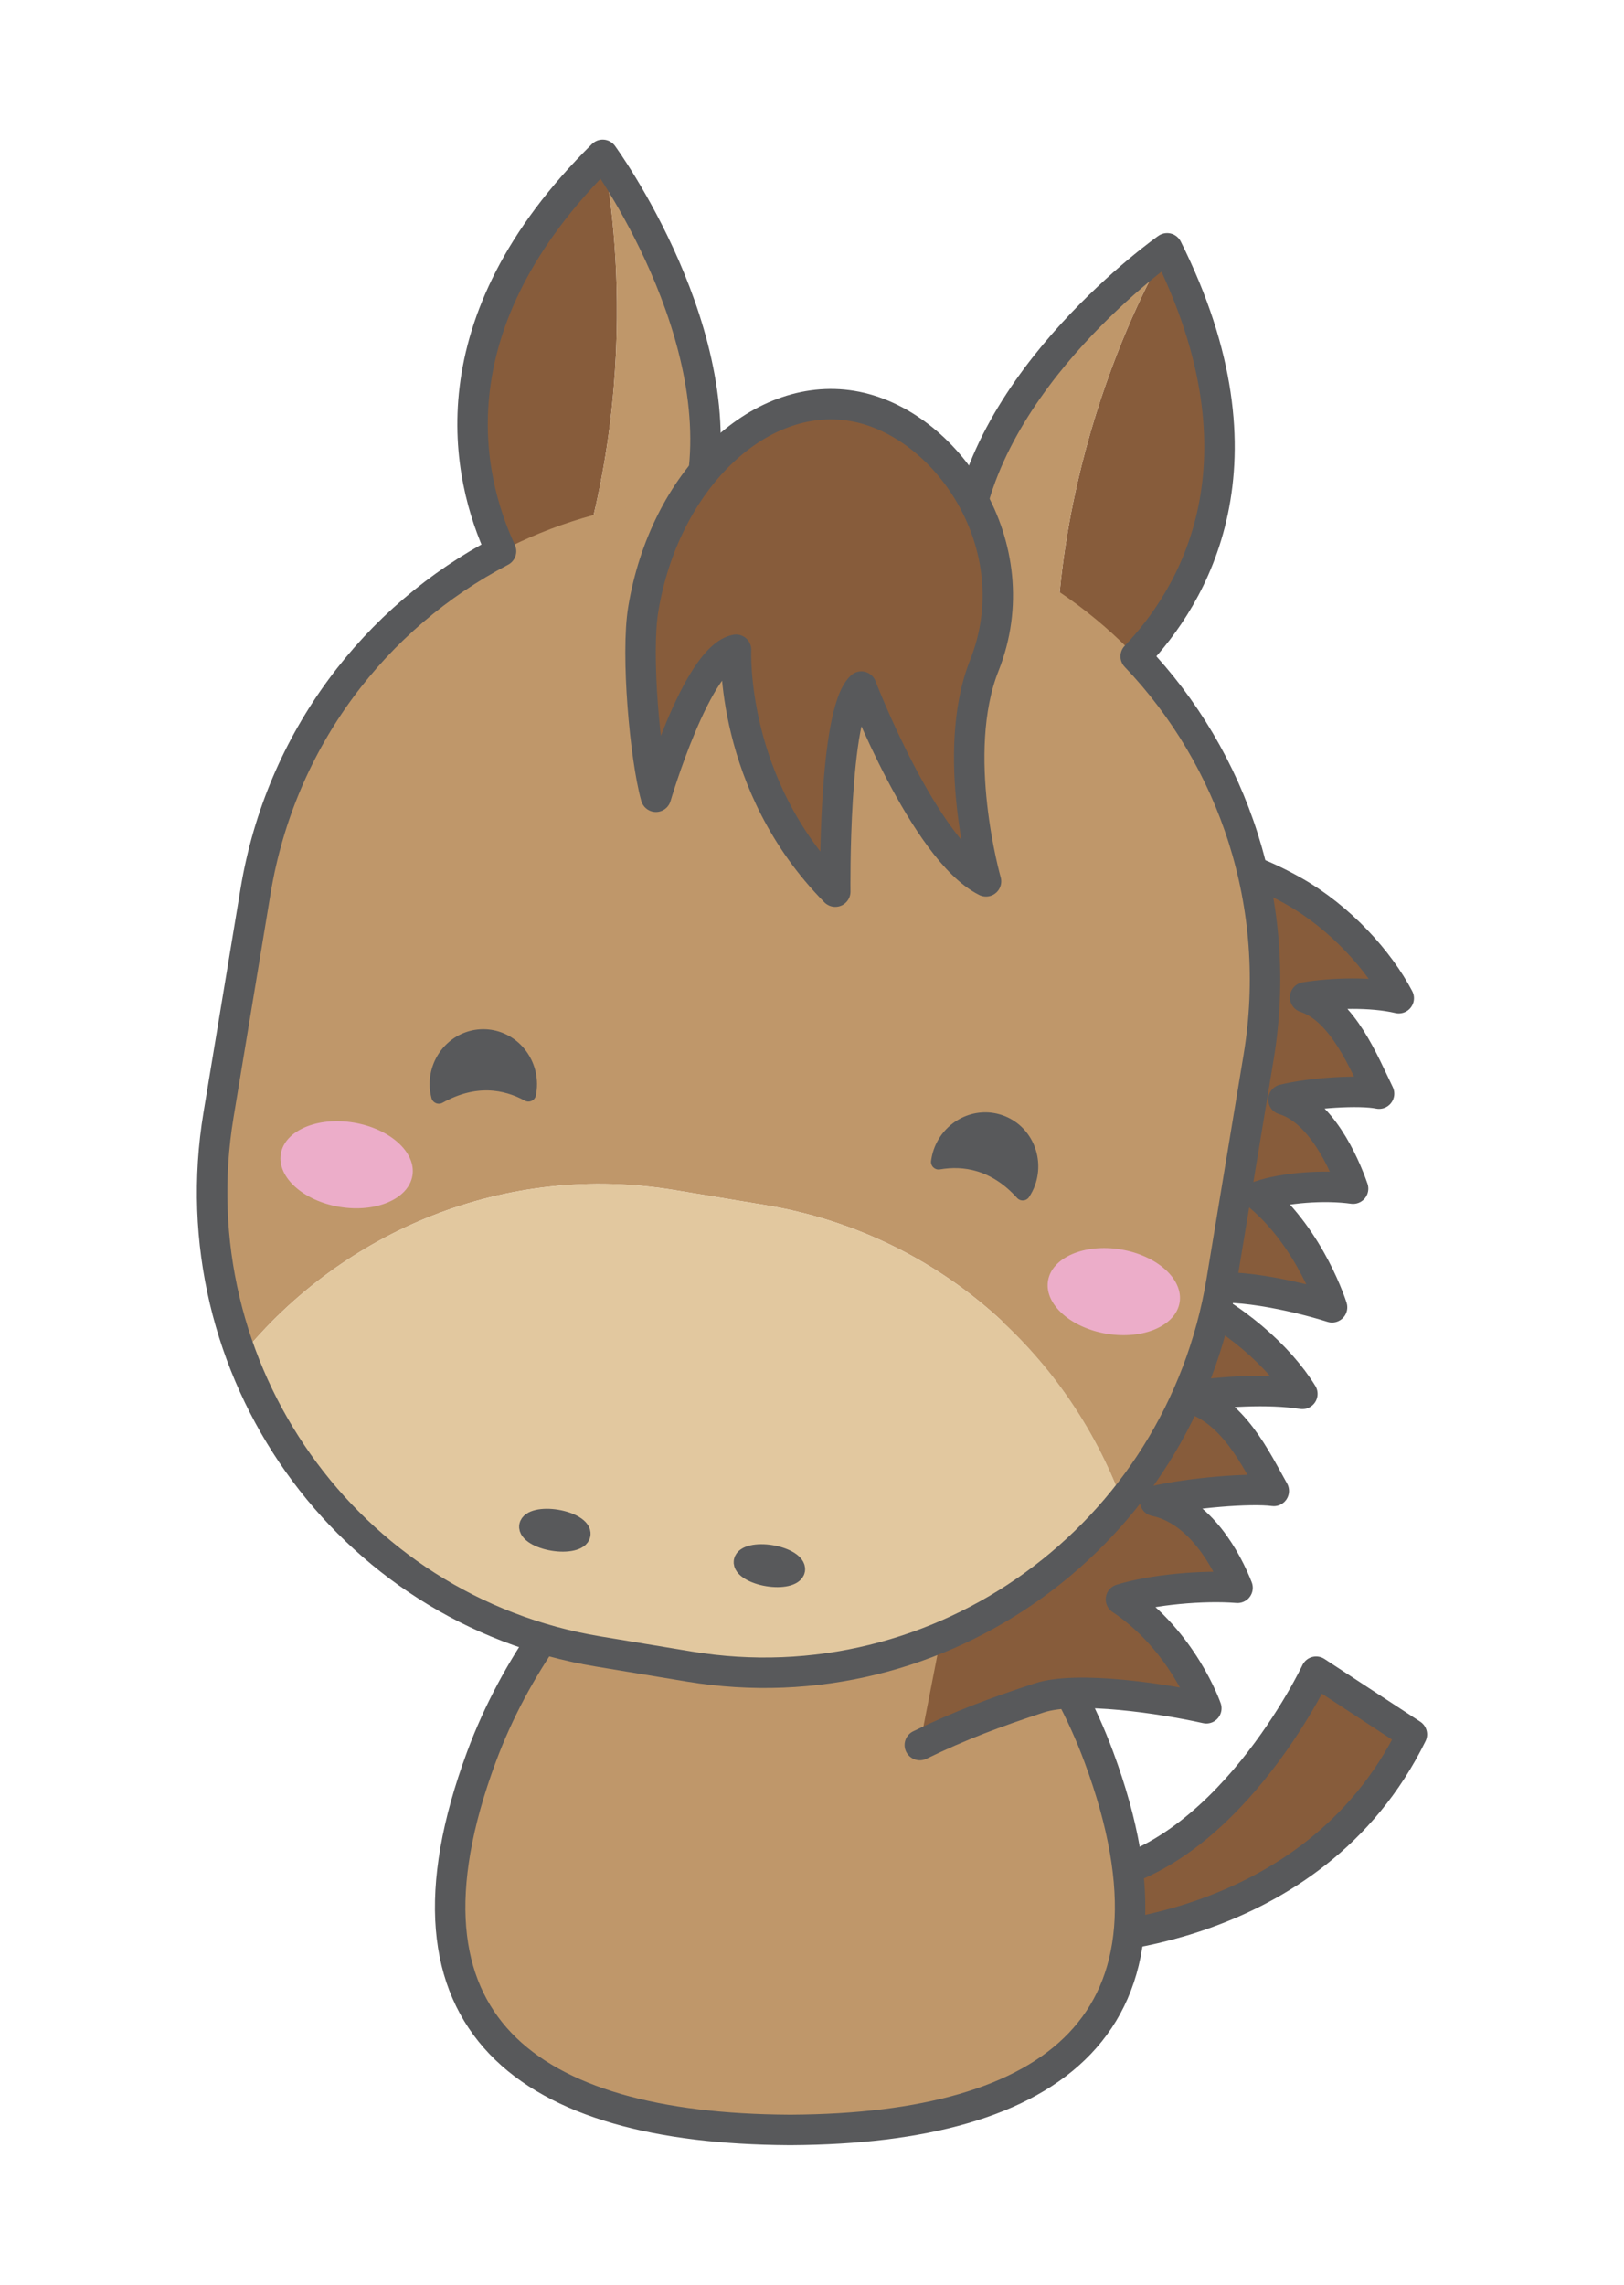
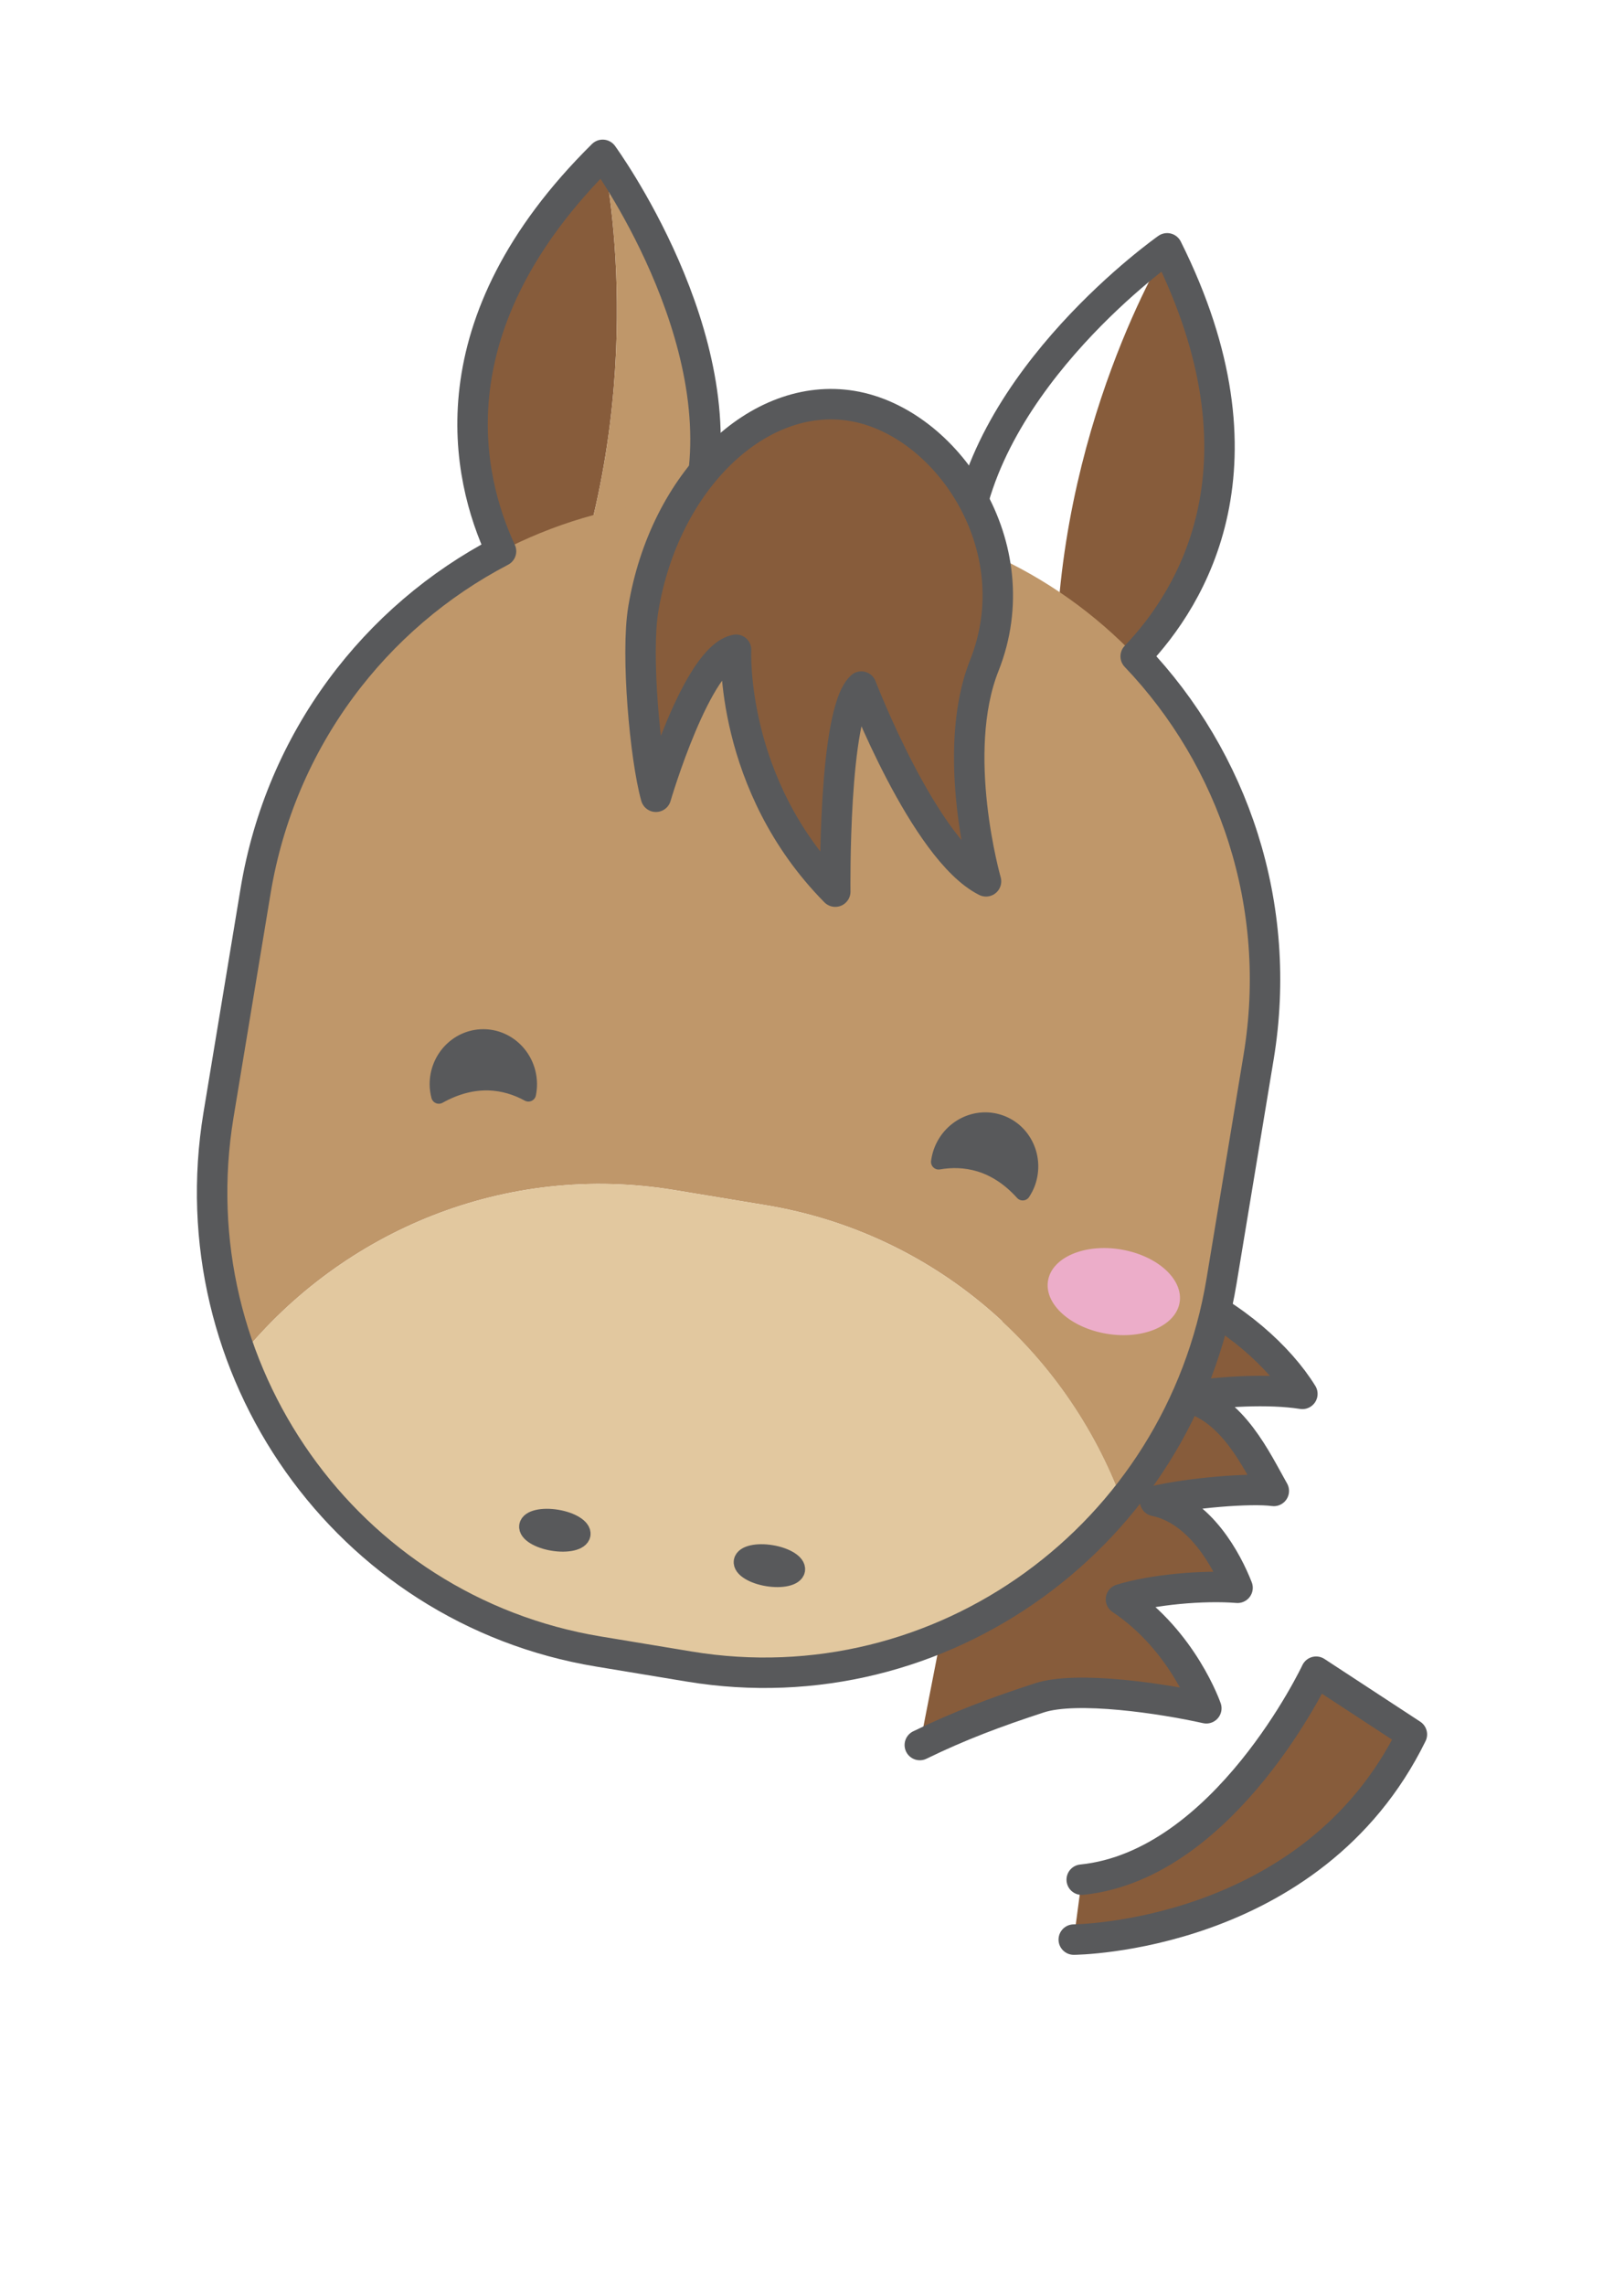
<svg xmlns="http://www.w3.org/2000/svg" version="1.1" id="レイヤー_1" x="0px" y="0px" width="320px" height="450px" viewBox="0 0 320 450" enable-background="new 0 0 320 450" xml:space="preserve">
  <g>
    <g>
      <path fill="#875C3B" stroke="#58595B" stroke-width="6" stroke-linecap="round" stroke-linejoin="round" d="M211.579,382.018    c0,0,46.924-0.273,66.624-40.412l-18.867-12.352c0,0-17.934,38.1-46.188,40.963" />
-       <path fill="#BF976A" stroke="#58595B" stroke-width="6" d="M216.529,346.068c-13.428-36.25-45.867-59.693-60.837-66.834    c-14.971,7.141-47.41,30.584-60.84,66.834c-19.564,52.813,9.424,73.127,60.477,73.434c0.119,0,0.242,0,0.363,0s0.242,0,0.363,0    C207.105,419.195,236.096,398.881,216.529,346.068z" />
    </g>
    <g>
      <g>
-         <path fill="#875C3B" stroke="#58595B" stroke-width="6" stroke-linecap="round" stroke-linejoin="round" d="M228.766,169.205     c8.426-2.035,19.131,2.339,26.104,6.283c9.3,5.257,16.871,13.732,20.745,21.115c-5.351-1.264-12.964-1.061-18.446-0.164     c7.455,2.447,11.626,12.949,14.562,18.968c-3.723-0.776-13.207-0.216-18.833,1.155c7.294,2.151,11.902,12.305,13.721,17.549     c-5.501-0.779-13.521-0.234-18.477,1.463c10.173,8.529,14.333,21.908,14.333,21.908c-7.039-2.219-20.743-5.324-26.642-3.178     c-6.869,2.498-12.528,4.896-18.71,8.416" />
        <path fill="#875C3B" stroke="#58595B" stroke-width="6" stroke-linecap="round" stroke-linejoin="round" d="M199.728,248.951     c10.534-2.416,23.615,1.531,32.089,5.203c11.302,4.895,20.323,13.109,24.806,20.381c-6.575-1.041-16.027-0.508-22.859,0.633     c9.136,2.145,13.852,12.547,17.231,18.484c-4.579-0.617-16.365,0.355-23.399,1.98c8.95,1.854,14.225,11.887,16.255,17.094     c-6.789-0.545-16.757,0.35-22.973,2.273c12.243,8.154,16.821,21.461,16.821,21.461c-8.631-1.932-25.485-4.469-32.894-2.053     c-8.625,2.814-15.743,5.48-23.561,9.291" />
      </g>
      <g>
        <g>
          <g>
            <g>
              <g>
                <path fill="#875C3B" d="M118.754,30.498c-47.467,46.904-14.479,87.468-14.479,87.468l8.404-1.617         C128.104,71.249,118.754,30.498,118.754,30.498z" />
                <path fill="#BF976A" d="M118.754,30.498c0,0,9.35,40.751-6.074,85.851l19.058-3.666         C153.783,78.42,118.754,30.498,118.754,30.498z" />
              </g>
              <g>
                <path fill="#875C3B" d="M229.977,48.909c29.819,59.698-14.479,87.468-14.479,87.468l-7.436-4.239         C207.994,84.474,229.977,48.909,229.977,48.909z" />
-                 <path fill="#BF976A" d="M229.977,48.909c0,0-21.982,35.565-21.914,83.229l-16.859-9.611         C181.374,82.987,229.977,48.909,229.977,48.909z" />
              </g>
            </g>
            <g>
              <path fill="#BF976A" d="M248.004,208.199c8.302-50.154-25.197-97.475-74.822-105.69l-8.968-1.484l-8.963-1.484        c-49.628-8.215-96.589,25.788-104.891,75.941l-7.3,44.099c-2.737,16.535-0.906,32.753,4.523,47.371        c20.027-24.58,52.077-38.061,85.343-32.553l8.965,1.482l8.968,1.484c33.263,5.508,59.257,28.596,70.299,58.318        c9.849-12.088,16.809-26.852,19.546-43.385L248.004,208.199z" />
              <path fill="#E2C89F" d="M150.859,237.365l-8.968-1.484l-8.965-1.482c-33.266-5.508-65.315,7.973-85.343,32.553        c11.038,29.727,37.034,52.814,70.301,58.32l8.964,1.484l8.968,1.484c33.263,5.506,65.311-7.973,85.342-32.557        C210.116,265.961,184.122,242.873,150.859,237.365z" />
            </g>
            <path fill="none" stroke="#58595B" stroke-width="6" stroke-linecap="round" stroke-linejoin="round" d="M223.78,129.274       c11.171-11.68,27.375-37.968,6.198-80.365h-0.002v0c0,0-36.482,25.587-39.831,58.143c-5.402-2.021-11.065-3.566-16.964-4.543       l-8.968-1.484l-8.963-1.484c-5.9-0.977-11.76-1.339-17.521-1.166c7.319-31.897-18.975-67.877-18.975-67.877v0v0       c-33.711,33.311-26.842,63.418-20.031,78.074c-24.762,12.906-43.419,37.041-48.363,66.91l-7.3,44.099       c-8.303,50.158,25.196,97.476,74.824,105.691l8.964,1.484l8.968,1.484c49.625,8.215,96.585-25.785,104.888-75.941l7.3-44.1       C252.948,178.33,243.062,149.47,223.78,129.274z" />
          </g>
          <path fill="#875C3B" stroke="#58595B" stroke-width="6" stroke-linecap="round" stroke-linejoin="round" d="M193.948,131.084      c-6.873,17.291,0.341,42.501,0.341,42.501c-12.189-6.096-24.574-38.355-24.574-38.355c-5.579,5.119-5.133,40.386-5.133,40.386      c-20.855-21.124-19.544-47.643-19.544-47.643c-7.742,1.437-15.79,28.955-15.79,28.955c-2.137-7.604-3.98-27.99-2.494-36.967      c4.166-25.17,22.588-43.085,41.141-40.014C186.451,83.019,203.295,107.568,193.948,131.084z" />
        </g>
        <g>
          <ellipse transform="matrix(0.163 -0.987 0.987 0.163 -206.094 360.058)" fill="#58595B" stroke="#58595B" stroke-width="4" cx="109.238" cy="301.539" rx="2.087" ry="5.097" />
          <ellipse transform="matrix(0.163 -0.987 0.987 0.163 -177.62 407.633)" fill="#58595B" stroke="#58595B" stroke-width="4" cx="151.525" cy="308.539" rx="2.087" ry="5.096" />
        </g>
        <g>
          <ellipse transform="matrix(0.987 0.163 -0.163 0.987 44.467 -32.392)" fill="#ECADC9" cx="219.312" cy="254.344" rx="13.136" ry="8.416" />
-           <ellipse transform="matrix(0.987 0.163 -0.163 0.987 38.373 -8.059)" fill="#ECADC9" cx="68.195" cy="229.329" rx="13.136" ry="8.415" />
        </g>
      </g>
      <g>
        <path fill="#58595B" stroke="#58595B" stroke-width="3" stroke-linecap="round" stroke-linejoin="round" d="M197.067,221.083     c-4.73-1.66-9.954,0.95-11.662,5.828c-0.225,0.641-0.367,1.287-0.455,1.934c4.972-0.854,11.063-0.004,16.574,6.092     c0.403-0.623,0.76-1.289,1.018-2.023C204.252,228.037,201.803,222.739,197.067,221.083z" />
        <path fill="#58595B" stroke="#58595B" stroke-width="3" stroke-linecap="round" stroke-linejoin="round" d="M95.154,204.208     c5.014-0.043,9.115,4.11,9.16,9.277c0.007,0.68-0.066,1.336-0.192,1.977c-4.43-2.411-10.472-3.568-17.652,0.428     c-0.18-0.722-0.306-1.466-0.312-2.244C86.11,208.48,90.137,204.254,95.154,204.208z" />
      </g>
    </g>
  </g>
</svg>